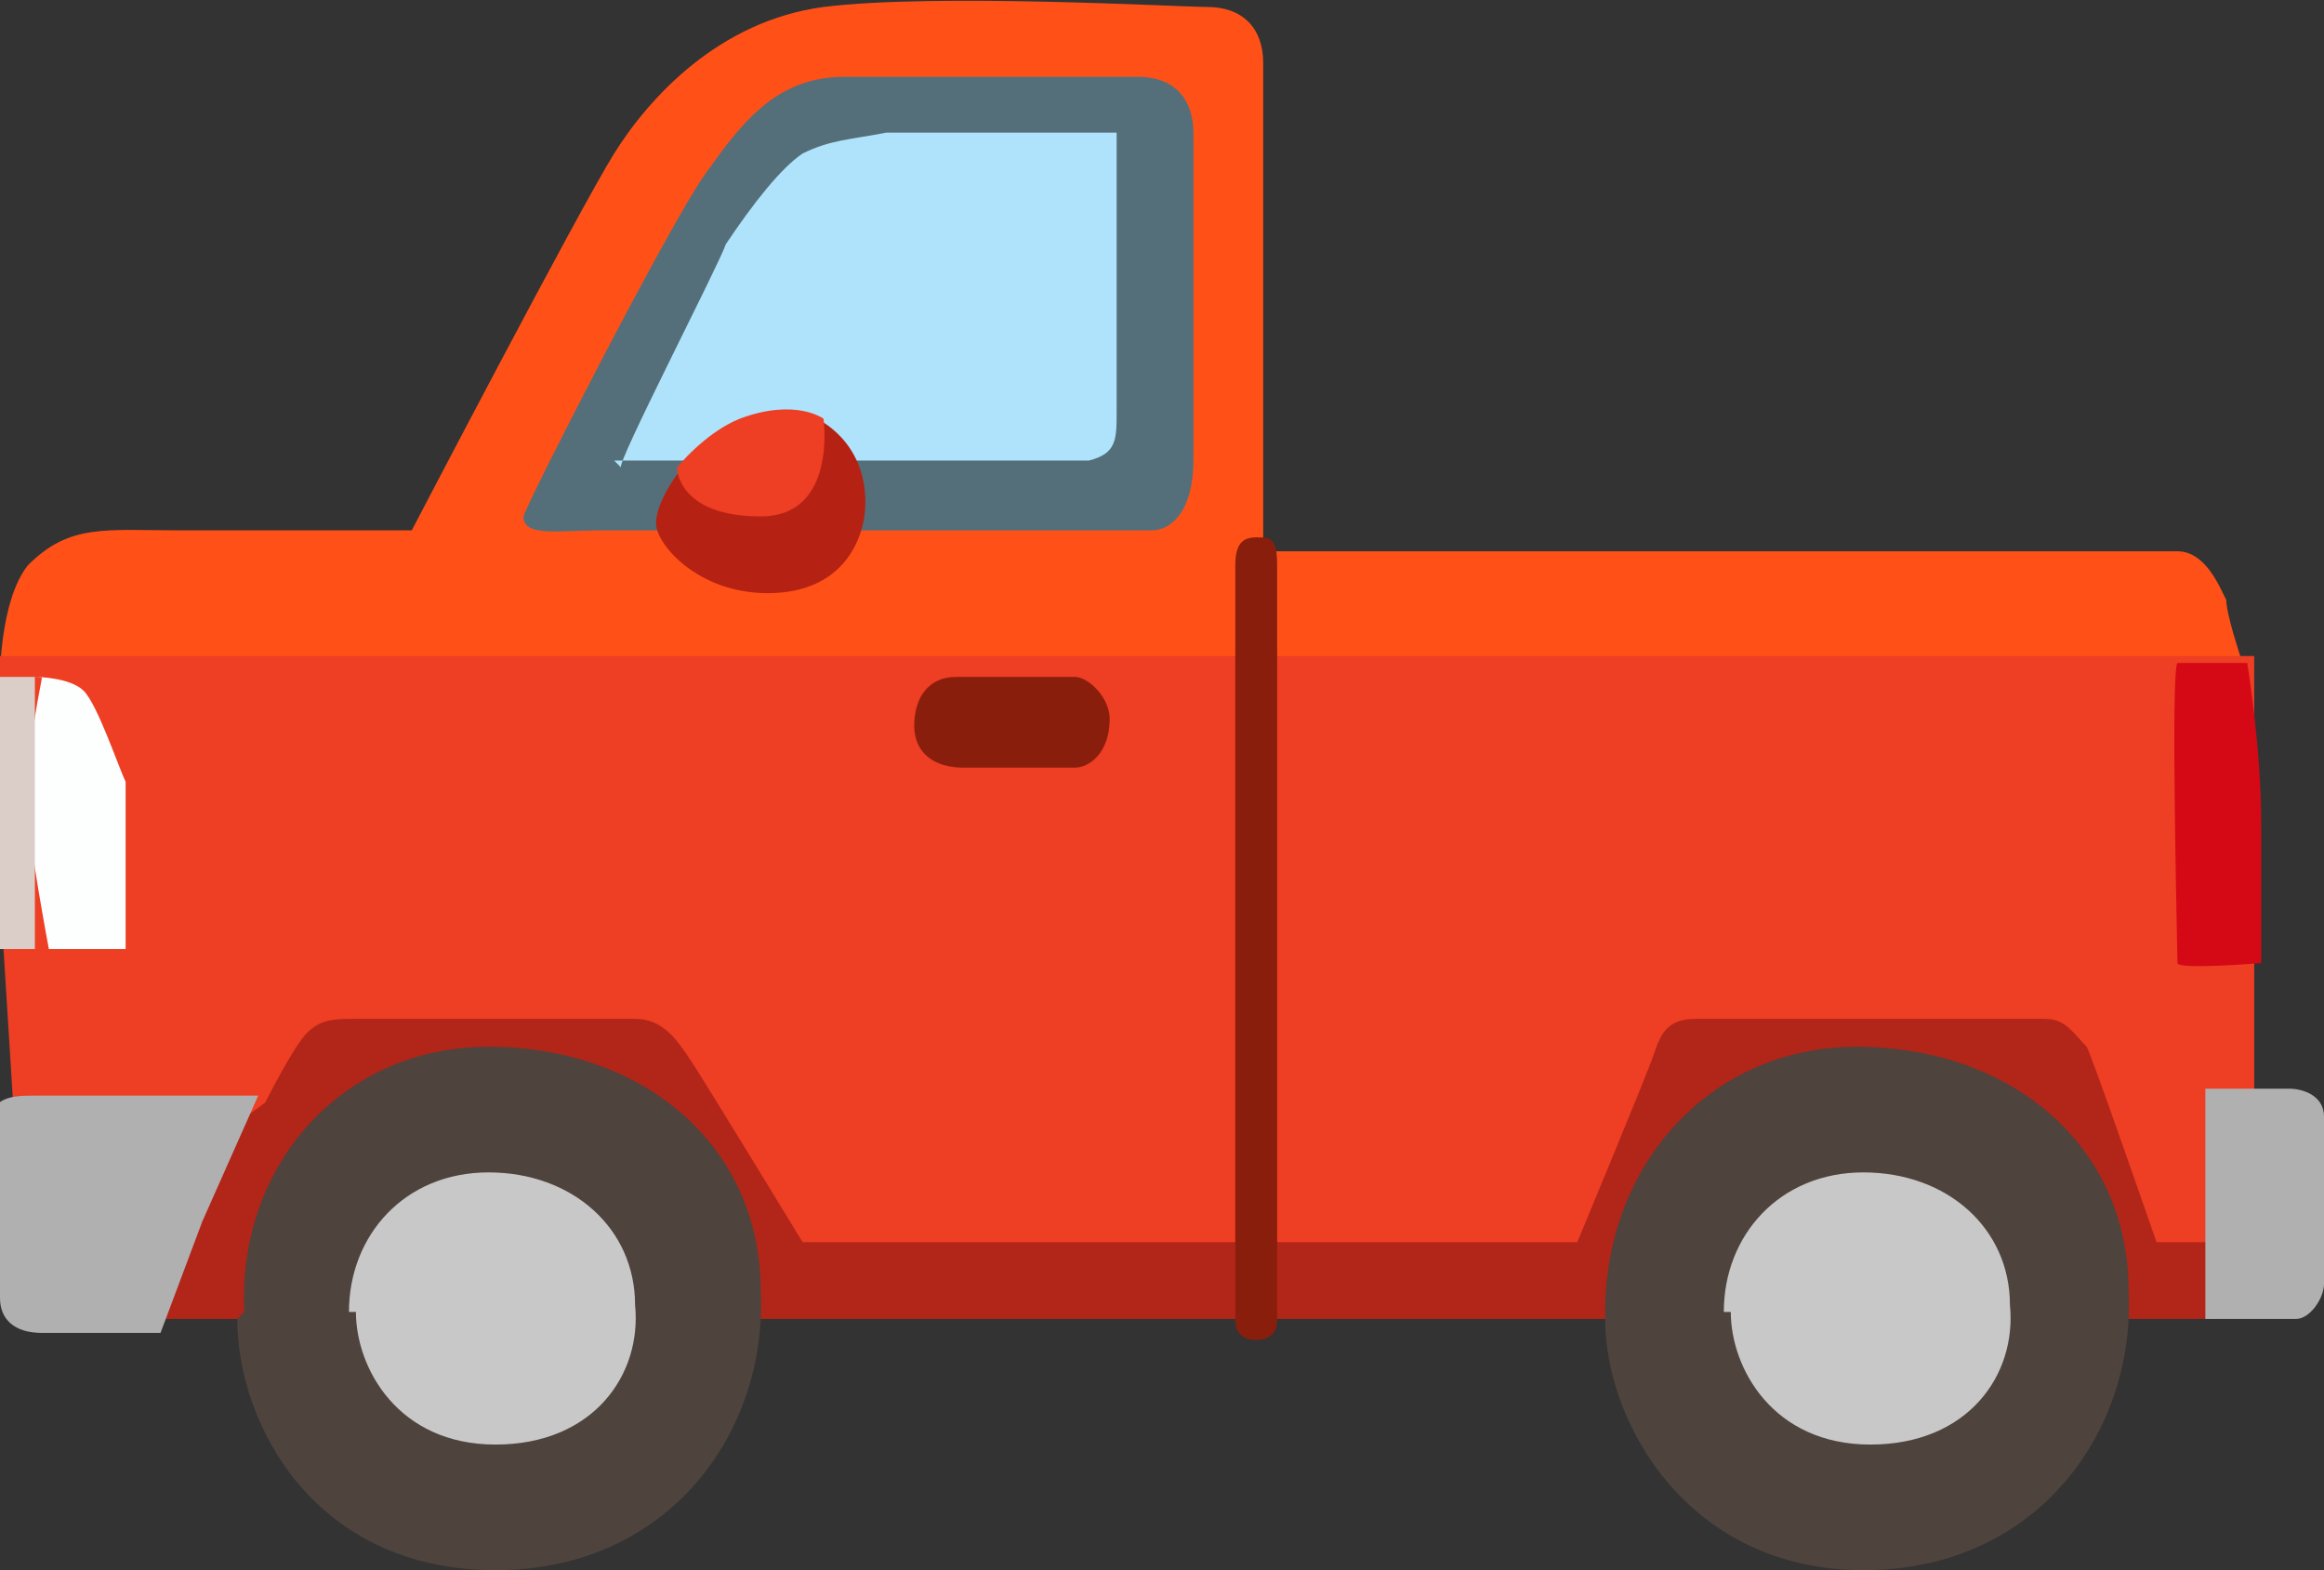
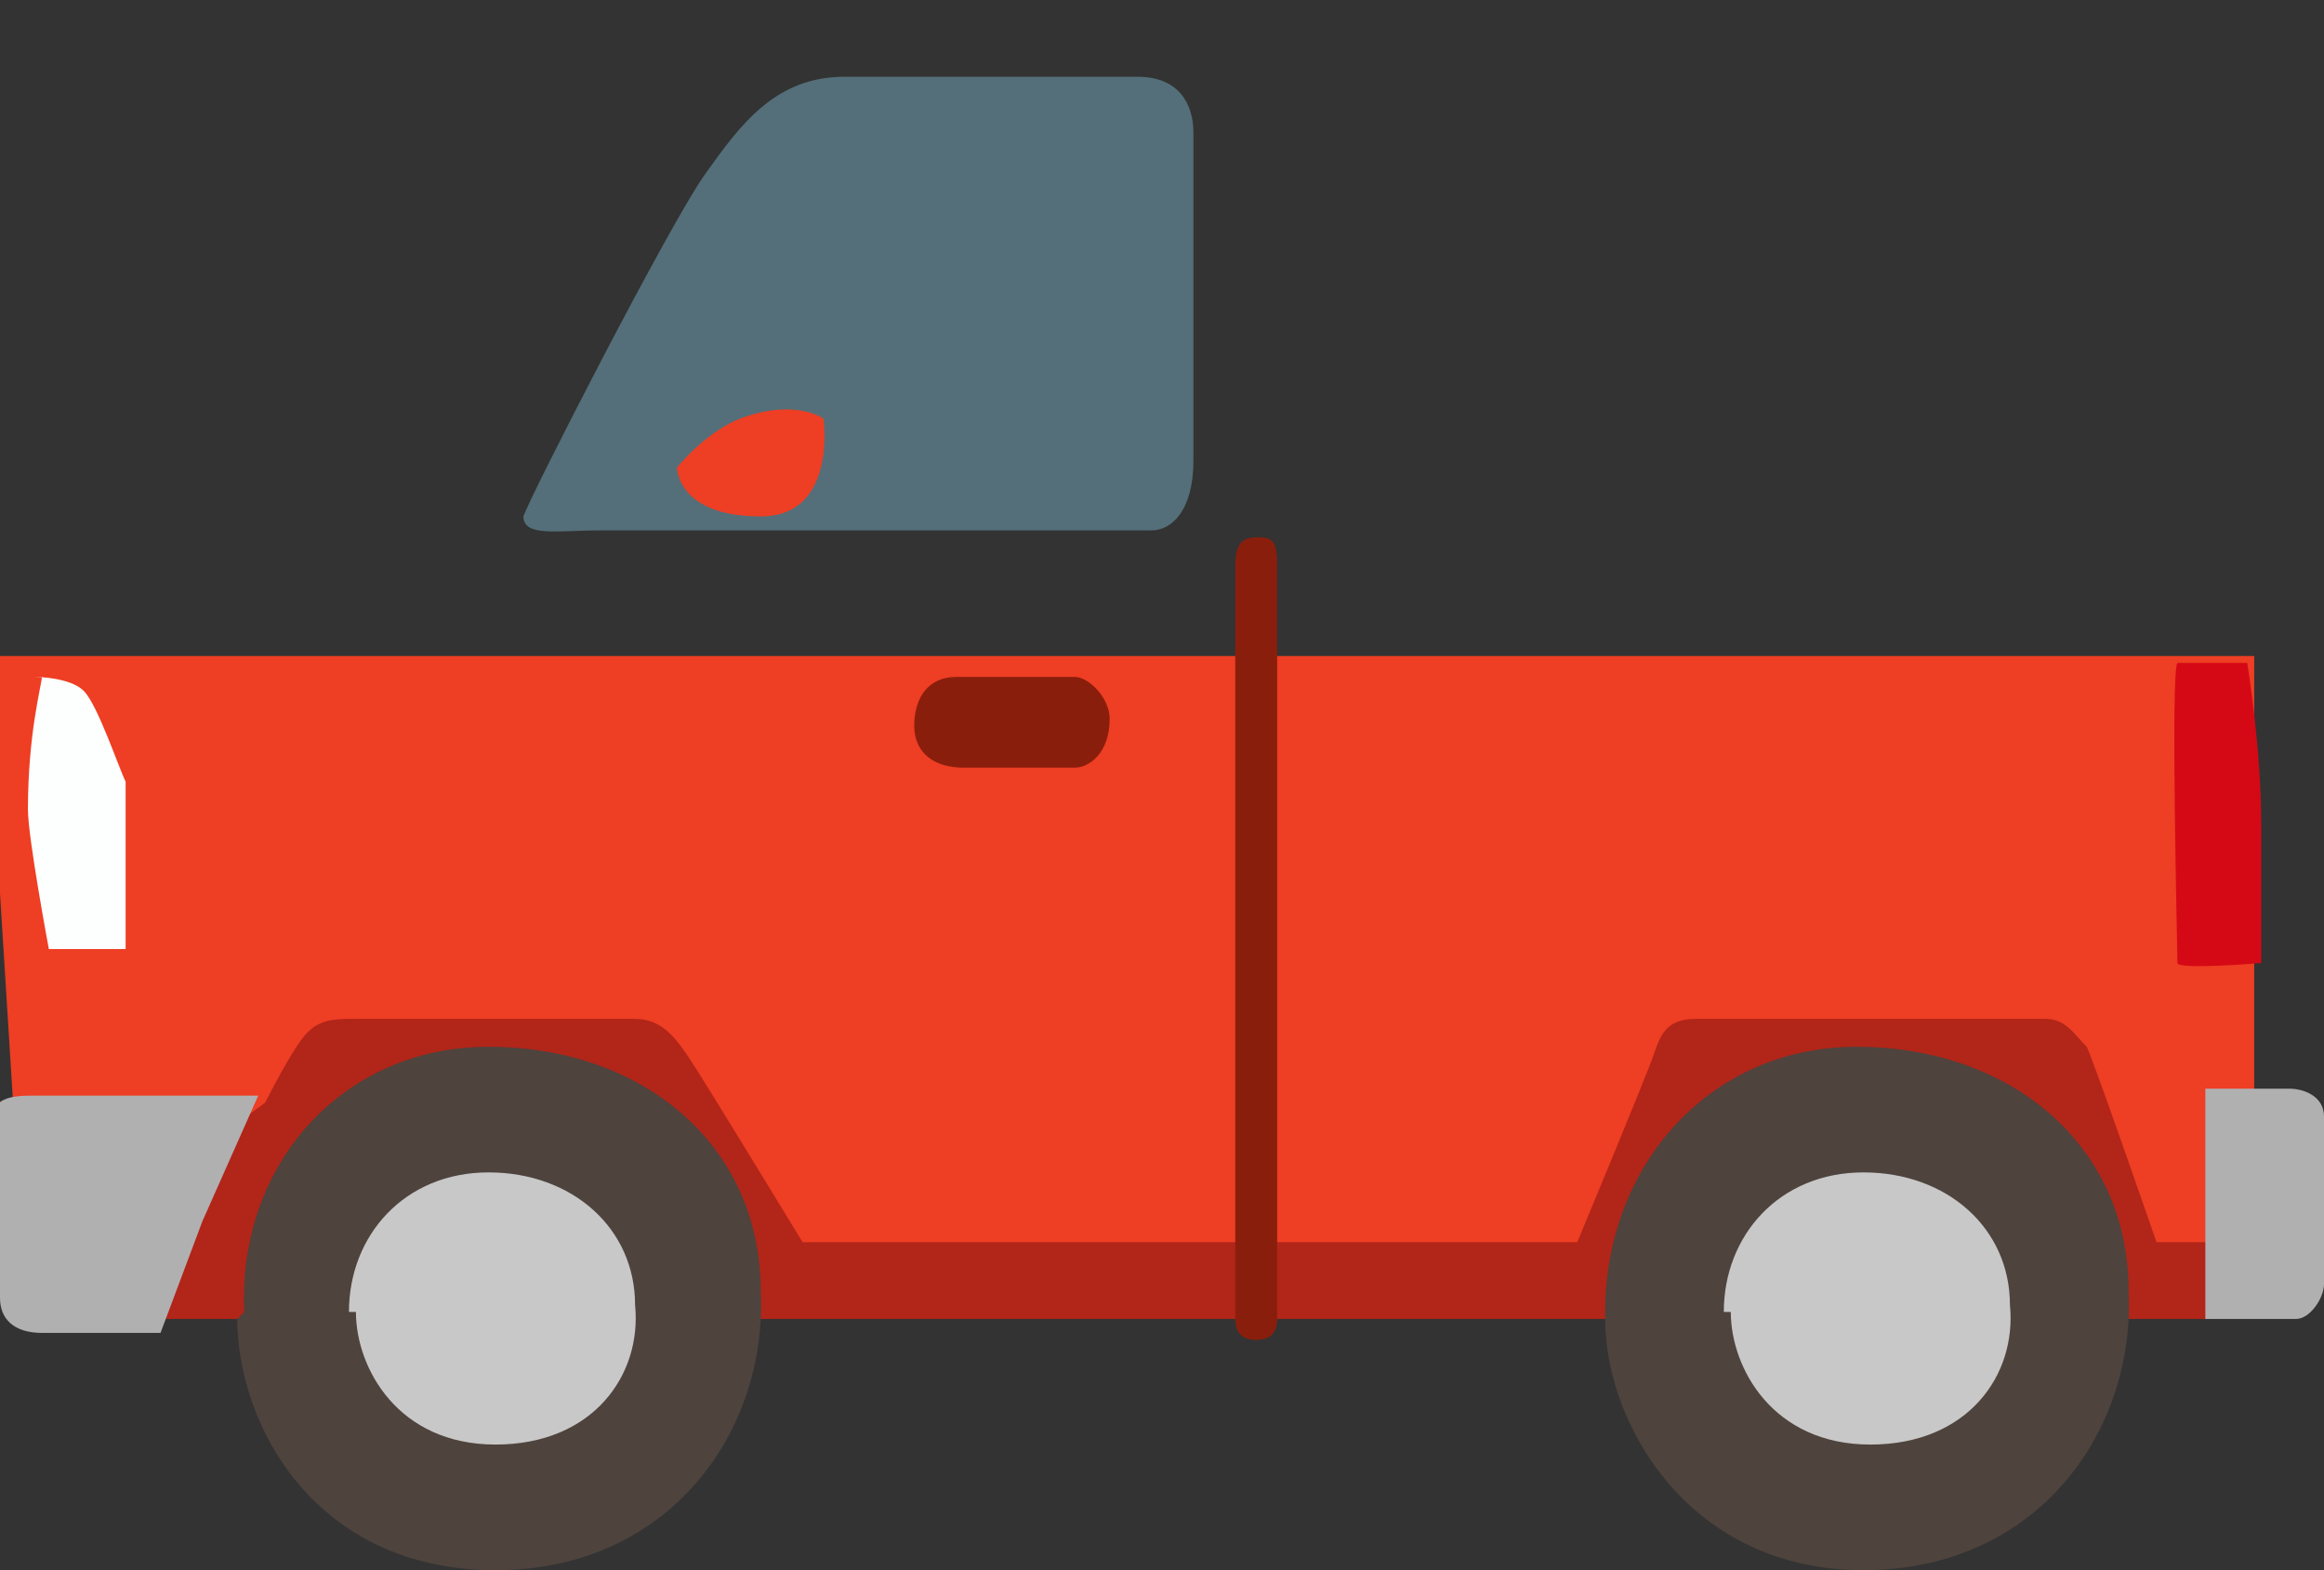
<svg xmlns="http://www.w3.org/2000/svg" version="1.1" viewBox="0 0 33.3 22.5">
  <rect x="0" y="0" width="33.3" height="22.5" fill="#333333" stroke="none" />
  <defs>
    <style>
      .cls-1 {
        fill: #afe3fb;
      }

      .cls-2 {
        fill: #dbcdc7;
      }

      .cls-3 {
        fill: #ff5117;
      }

      .cls-4 {
        fill: #b0b0b1;
      }

      .cls-5 {
        fill: #b52213;
      }

      .cls-6 {
        fill: #d50916;
      }

      .cls-7 {
        fill: #8a1e0c;
      }

      .cls-8 {
        fill: #c8c8c8;
      }

      .cls-9 {
        fill: #546f79;
      }

      .cls-10 {
        fill: #ee3e23;
      }

      .cls-11 {
        fill: #b22519;
      }

      .cls-12 {
        fill: #4e433d;
      }

      .cls-13 {
        fill: #fdfefe;
      }
    </style>
  </defs>
  <g>
    <g id="Layer_1">
      <g>
-         <path class="cls-3" d="M0,9.7s0-1.1.4-1.6c.6-.6,1.1-.5,2.2-.5,1.8,0,3.3,0,3.3,0,0,0,2.4-4.6,2.9-5.4.5-.8,1.5-1.9,3-2.1,1.6-.2,5.1,0,5.5,0,.5,0,.8.3.8.8v7h13.1c.4,0,.6.5.7.7,0,.2.2.8.2.8l-2.1,1.9L0,9.7Z" />
        <path class="cls-10" d="M.2,16l-.2-3.2v-3.4s32.3,0,32.3,0v6.7s.1,1.9.1,1.9l-22.6.2L.2,16Z" />
        <path class="cls-11" d="M1.9,17.2c0,0,1.9-1.4,1.9-1.4,0,0,.4-.8.6-1,.2-.2.4-.2.7-.2s3.6,0,4,0,.6.3.8.6c.2.3,1.6,2.6,1.6,2.6h11.1s1-2.4,1.1-2.7c.1-.3.2-.5.6-.5.4,0,4.7,0,5,0s.4.2.6.4c.1.2,1,2.8,1,2.8h1.1s-.3,1.1-.3,1.1H2v-1.7Z" />
        <path class="cls-12" d="M3.4,18.9c0,1.5,1.1,3.6,3.7,3.6,2.5,0,3.9-2,3.8-4,0-2.1-1.7-3.5-3.9-3.5-2.1,0-3.6,1.7-3.5,3.8ZM23,18.9c0,1.5,1.2,3.6,3.7,3.6,2.5,0,3.9-2,3.8-4,0-2.1-1.7-3.5-3.9-3.5-2.1,0-3.6,1.7-3.6,3.8Z" />
        <path class="cls-8" d="M5.1,18.8c0,.8.6,1.9,2,1.9,1.4,0,2.1-1,2-2,0-1.1-.9-1.9-2.1-1.9-1.2,0-2,.9-2,2ZM24.8,18.8c0,.8.6,1.9,2,1.9,1.4,0,2.1-1,2-2,0-1.1-.9-1.9-2.1-1.9-1.2,0-2,.9-2,2Z" />
        <path class="cls-4" d="M0,16.2c0,.2,0,2.1,0,2.4s.2.5.6.5c.4,0,1.7,0,1.7,0,0,0,.3-.8.6-1.6.4-.9.8-1.8.8-1.8s-2.9,0-3.2,0-.7,0-.6.5ZM31.6,15.6v3.3s1.3,0,1.3,0c.2,0,.4-.3.4-.5s0-2.1,0-2.4-.3-.4-.5-.4-1.2,0-1.2,0Z" />
        <path class="cls-6" d="M31.2,9.5c-.1.1,0,4.1,0,4.3,0,.1,1.2,0,1.2,0,0,0,0-1.2,0-2,0-1.1-.2-2.3-.2-2.3,0,0-1,0-1.1,0Z" />
        <path class="cls-7" d="M13.7,9.7c-.4,0-.6.3-.6.7,0,.4.3.6.7.6.3,0,1.4,0,1.6,0s.5-.2.5-.7c0-.3-.3-.6-.5-.6-.3,0-1.5,0-1.7,0ZM17.7,8.1c0-.3.1-.4.3-.4.2,0,.3,0,.3.4v10.8c0,.2-.1.3-.3.3s-.3-.1-.3-.3c0-.2,0-10.7,0-10.8Z" />
        <path class="cls-13" d="M.5,9.7s.5,0,.7.2c.2.2.5,1.1.6,1.3,0,.2,0,2.3,0,2.4,0,0-1.1,0-1.1,0,0,0-.3-1.6-.3-2,0-1.1.2-1.8.2-1.9Z" />
-         <path class="cls-2" d="M0,13.6S0,12.8,0,11.5c0-1,0-1.8,0-1.8h.5s0,.8,0,1.9,0,2,0,2H0Z" />
        <path class="cls-9" d="M12.1,1.1c-1,0-1.5.7-2,1.4-.5.7-2.5,4.6-2.6,4.9,0,.3.5.2,1.1.2s7.6,0,7.9,0c.3,0,.6-.3.6-1,0-.7,0-4.3,0-4.7s-.2-.8-.8-.8c-.4,0-3.6,0-4.2,0Z" />
-         <path class="cls-1" d="M8.9,6.7c-.1,0,1.4-2.9,1.5-3.2.4-.6.8-1.1,1.1-1.3.4-.2.7-.2,1.2-.3.7,0,3.2,0,3.3,0,0,.1,0,3.6,0,4,0,.4,0,.6-.4.7-.8,0-2.3,0-3.6,0-1.6,0-3.1,0-3.2,0Z" />
-         <path class="cls-5" d="M9.4,7.5c0,.3.6,1,1.6,1,1.1,0,1.4-.8,1.4-1.3,0-.9-.7-1.2-.7-1.2l-2,.8s-.3.4-.3.7Z" />
        <path class="cls-10" d="M10.6,6c-.5.2-.9.7-.9.7,0,0,0,.7,1.2.7,1.1,0,.9-1.4.9-1.4,0,0-.4-.3-1.2,0Z" />
      </g>
    </g>
  </g>
</svg>